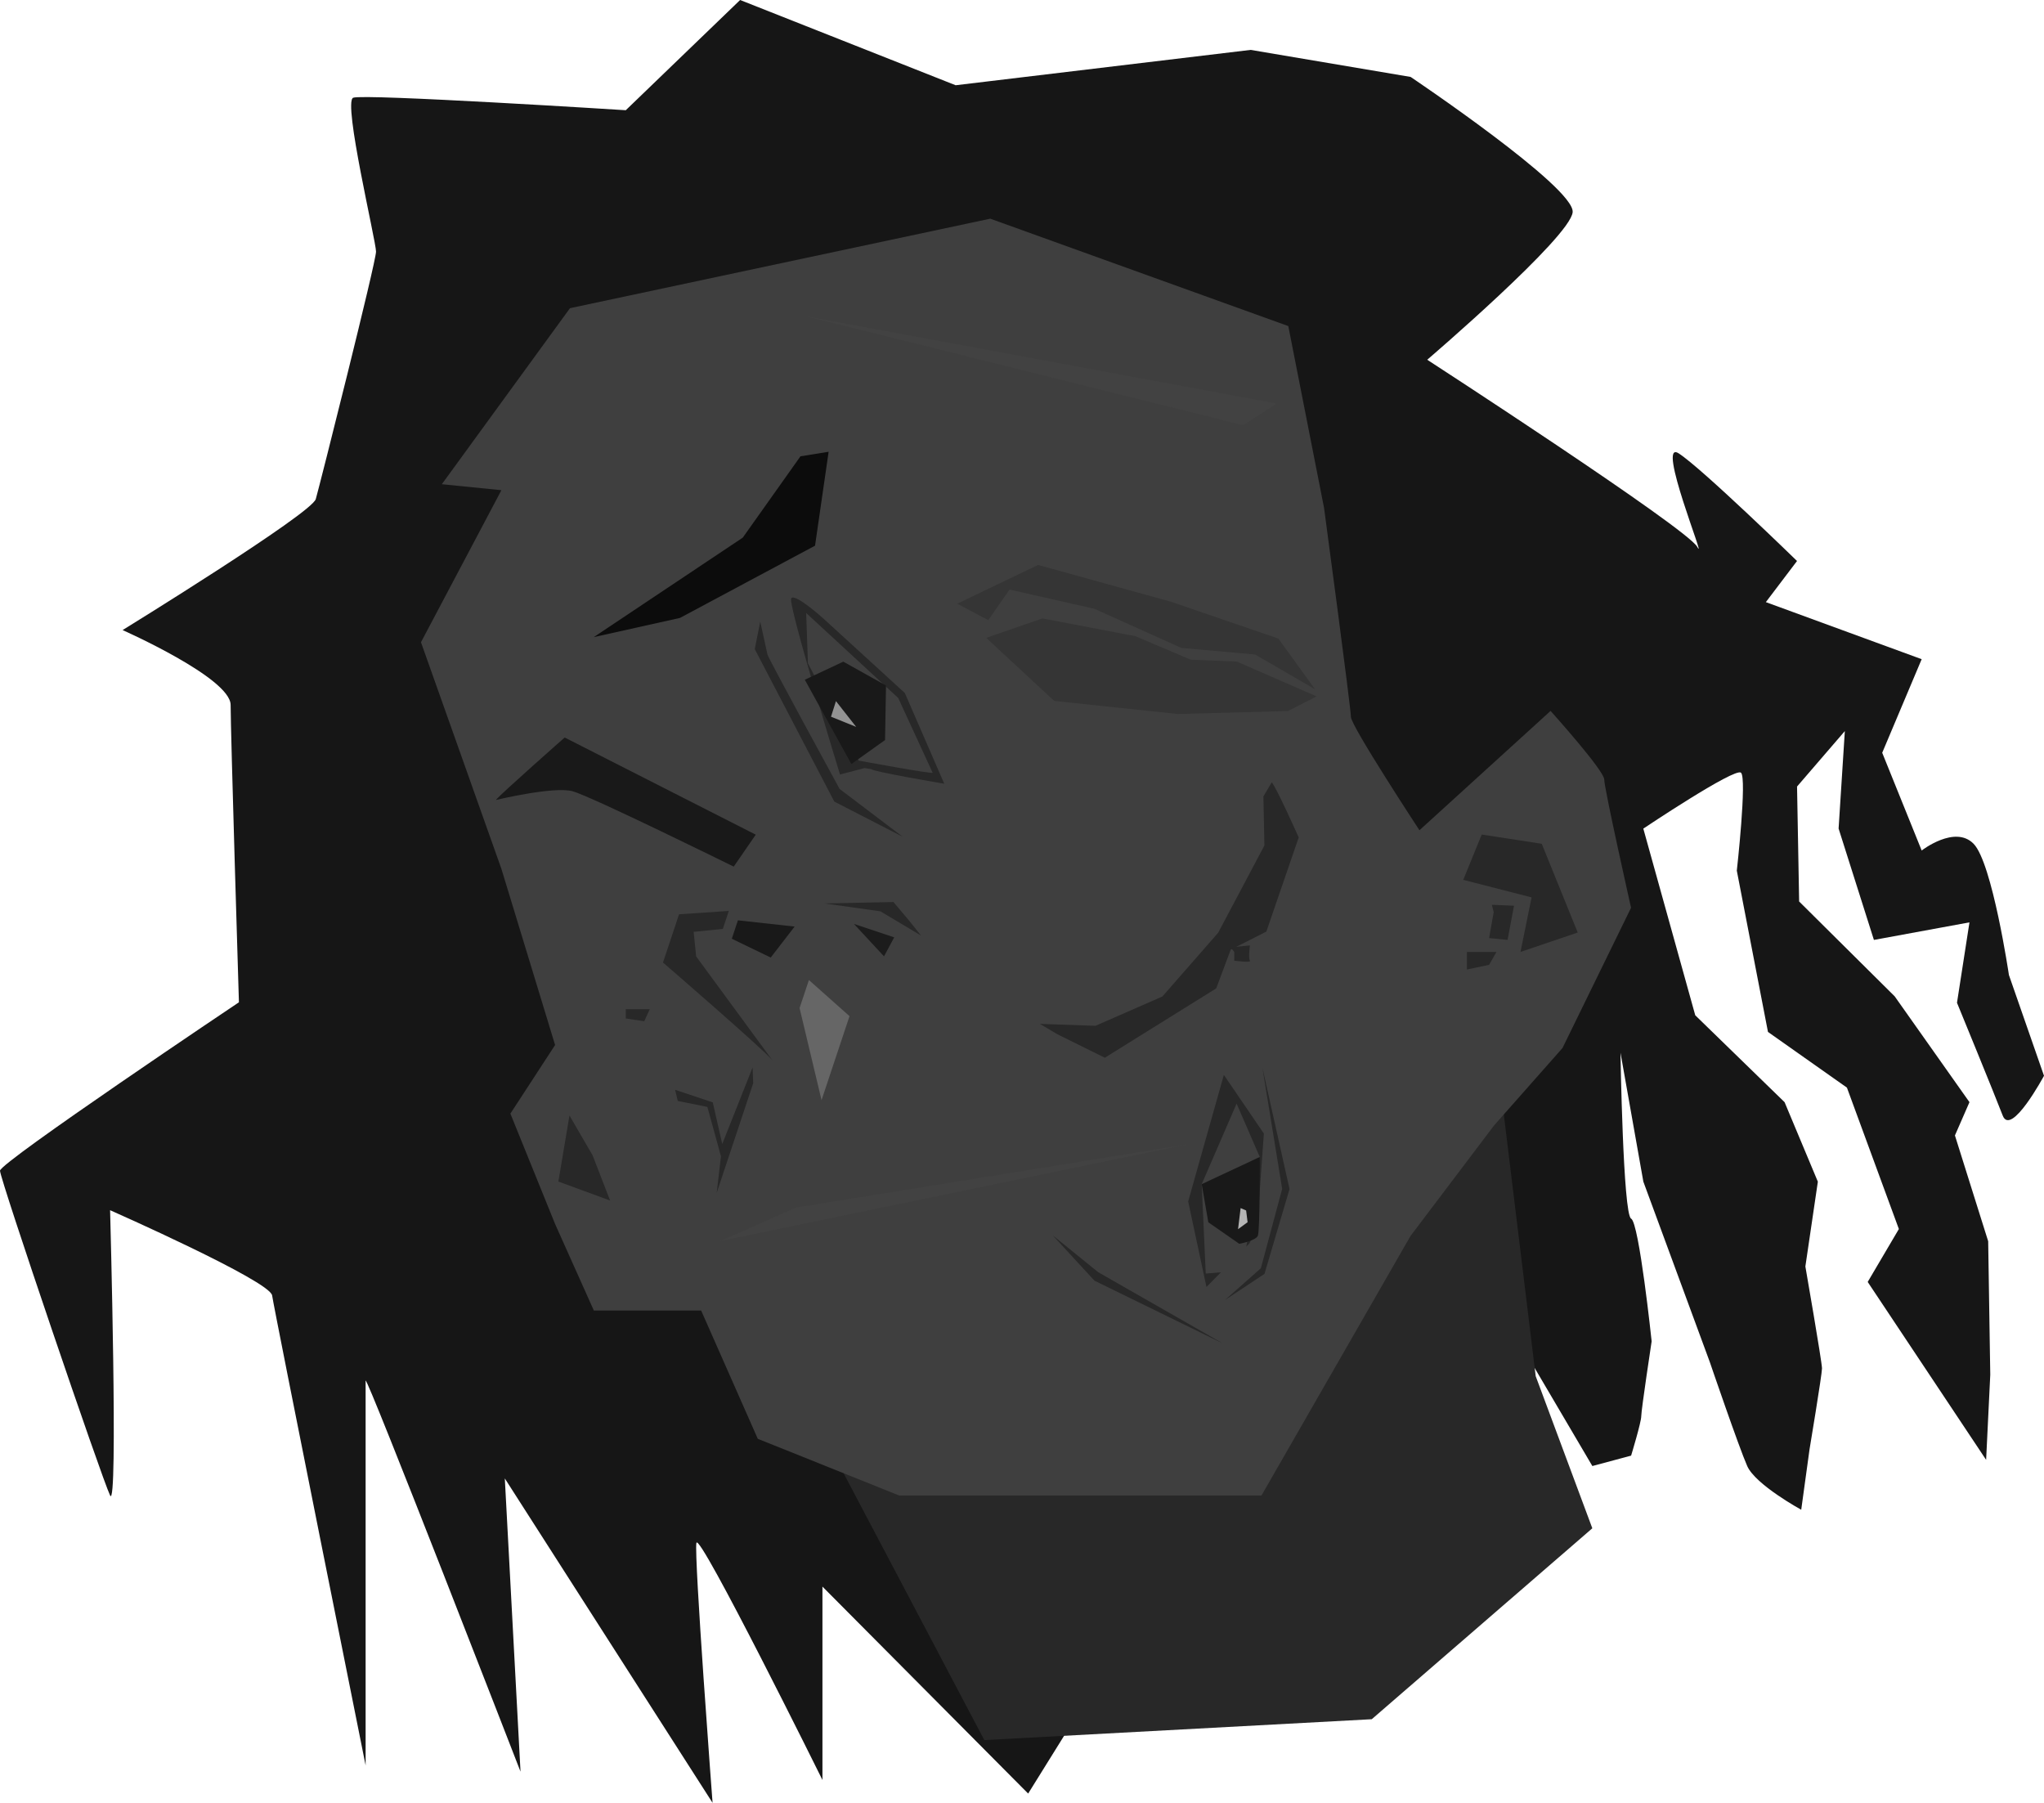
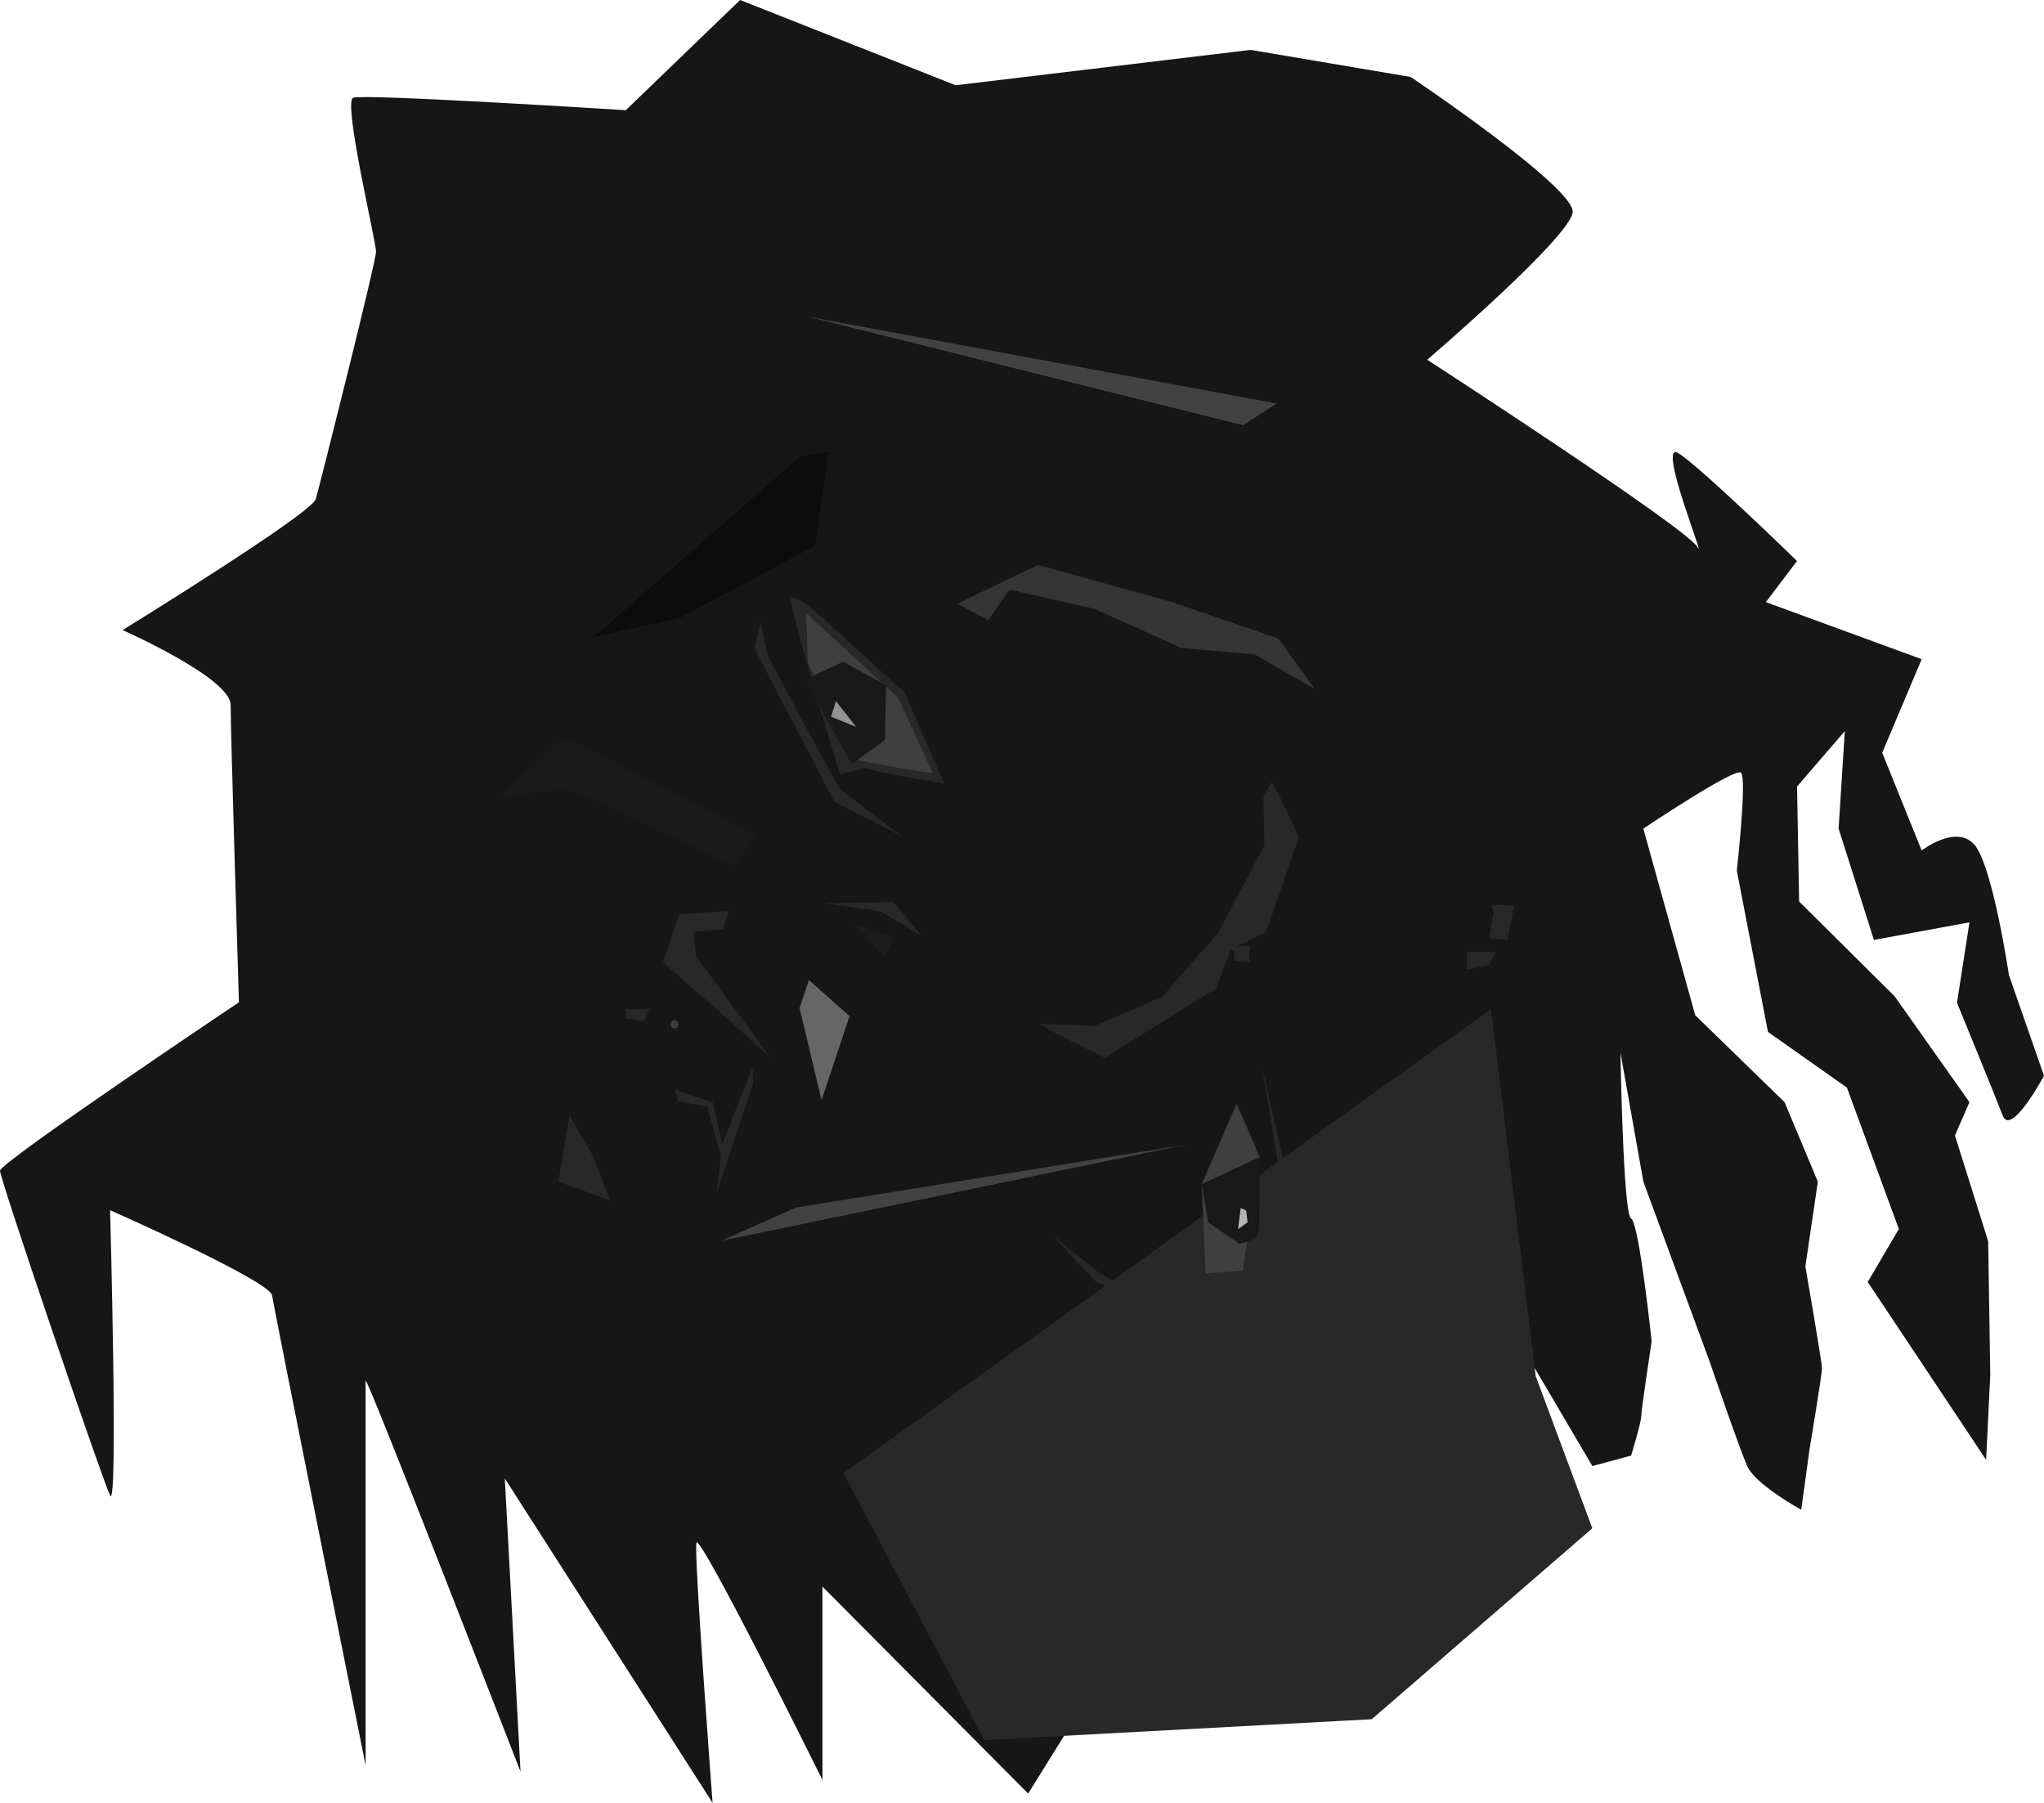
<svg xmlns="http://www.w3.org/2000/svg" width="432" height="381" viewBox="0 0 432 381" fill="none">
  <g clip-path="url(#clip0_97_121)">
    <path d="M217.293 379.021L173.824 335.292V376.158C173.824 376.158 147.724 323.427 147.185 326.061C146.646 328.694 150.602 380.989 150.602 380.989L106.692 312.435L110.011 374.397C110.011 374.397 77.273 290.026 77.273 291.781V373.077C77.273 373.077 57.955 276.842 57.513 273.761C57.072 270.68 23.268 255.746 23.268 255.746C23.268 255.746 25.022 319.618 23.268 316.027C21.514 312.435 0 249.165 0 247.404C0 245.643 50.497 211.811 50.497 211.811C50.497 211.811 48.743 154.686 48.743 148.971C48.743 143.257 25.91 133.154 25.91 133.154C25.91 133.154 65.865 108.547 66.742 105.466C67.62 102.386 79.474 55.37 79.474 53.172C79.474 50.975 72.446 21.532 74.642 20.654C76.837 19.776 132.258 23.293 132.258 23.293L156.426 0L201.976 18.015L264.327 10.545L298.137 16.259C298.137 16.259 332.824 39.552 332.382 44.825C331.941 50.097 301.645 76.023 301.645 76.023C301.645 76.023 356.527 111.617 358.723 115.575C360.918 119.534 349.941 92.724 354.773 95.799C359.605 98.874 379.801 118.553 379.801 118.553L373.214 127.245L406.147 139.304L397.806 159.08L406.147 179.734C406.147 179.734 413.175 174.267 417.124 178.317C421.074 182.368 424.588 206.051 424.588 206.051L432 227.341C432 227.341 425.029 240.33 423.27 235.74C421.51 231.151 413.61 211.914 413.61 211.914L416.247 194.92L396.052 198.632L388.589 175.099L389.907 154.496L379.806 166.217L380.248 190.509L400.443 210.554L416.247 232.918L413.175 239.952L420.203 262.315L420.644 290.519L419.767 308.505L394.739 270.909L401.326 259.728L390.348 229.843L373.661 218.076L367.075 183.997C367.075 183.997 369.27 164.416 367.952 163.291C366.633 162.167 347.315 175.11 347.315 175.11L358.293 214.559L377.175 232.924L384.203 249.722L381.566 267.639C381.566 267.639 385.08 287.851 385.08 289.171C385.08 290.49 382.443 306.308 382.443 306.308L380.689 319.05C380.689 319.05 371.03 313.778 369.276 309.819C367.522 305.86 361.371 287.845 361.371 287.845L347.321 249.711L342.488 222.465C342.488 222.465 343.033 256.641 344.736 257.525C346.438 258.408 349.075 283.451 349.075 283.451C349.075 283.451 346.879 297.954 346.879 299.268C346.879 300.582 344.736 307.616 344.736 307.616L336.544 309.813L319.994 281.69L313.167 224.903L217.304 379.026L217.293 379.021Z" fill="#161616" />
    <path d="M315.122 213.268L324.569 290.817L336.538 322.968L289.922 363.318L208.035 367.73L178.29 311.328L315.122 213.268Z" fill="#282828" />
-     <path d="M105.981 103.573L88.973 135.724L105.981 183.641L117.319 220.841L107.872 235.339L117.319 258.666L125.511 276.951H148.188L160.158 304.059L190.035 316.038H266.614L298.114 261.191L315.752 237.863L330.238 221.472L344.724 191.84C344.724 191.84 339.055 166.619 339.055 164.731C339.055 162.844 327.716 150.234 327.716 150.234L300 175.454C300 175.454 285.514 153.389 285.514 151.496C285.514 149.603 279.845 107.365 279.845 107.365L272.284 68.909L209.29 46.213L120.466 65.128L93.381 102.328L105.981 103.59V103.573Z" fill="#3F3F3F" />
    <path d="M104.794 169.057C106.061 167.56 119.349 155.856 119.349 155.856L159.728 176.389L155.073 183.142C155.073 183.142 125.001 168.3 121.011 167.21C117.021 166.12 104.794 169.063 104.794 169.063V169.057Z" fill="#191919" />
-     <path d="M175.131 95.472L172.259 115.317L143.711 130.584L125.494 134.64L156.987 113.613L169.18 96.43L175.131 95.472Z" fill="#0C0C0C" />
-     <path d="M265.806 258.787C265.812 257.301 267.119 239.556 267.119 239.556L258.663 227.158L251.12 253.899L254.989 271.971L264.098 262.728L265.806 258.787Z" fill="#282828" />
+     <path d="M175.131 95.472L172.259 115.317L143.711 130.584L125.494 134.64L169.18 96.43L175.131 95.472Z" fill="#0C0C0C" />
    <path d="M184.108 162.528C184.354 163.056 199.568 165.626 199.568 165.626L191.239 146.453L173.927 130.63C173.927 130.63 167.942 125.242 167.214 126.447C166.486 127.652 177.532 163.67 177.532 163.67L182.72 162.316L184.113 162.528H184.108Z" fill="#282828" />
    <path d="M197.109 163.291C197.023 163.624 181.488 160.733 181.488 160.733L170.757 140.176L170.384 129.545L189.84 147.503L197.109 163.291Z" fill="#3F3F3F" />
    <path d="M190.815 176.848L176.335 169.401L159.516 137.17L160.679 131.375C160.679 131.375 162.038 137.497 162.193 138.289C162.347 139.081 177.447 166.722 177.447 166.722L190.809 176.848H190.815Z" fill="#282828" />
    <path d="M266.253 244.501L261.358 233.222L253.98 250.244L254.834 269.137L262.665 268.488L266.253 244.501Z" fill="#3F3F3F" />
    <path d="M266.798 225.58L272.542 251.277L267.251 269.205L258.898 274.73L266.482 268.018L270.988 251.242L266.798 225.58Z" fill="#282828" />
    <path d="M266.253 244.501L253.98 250.244L255.379 258.305L261.919 262.849C261.919 262.849 265.382 262.223 265.846 261.145C266.31 260.066 266.253 244.501 266.253 244.501Z" fill="#191919" />
    <path d="M263.37 255.809L262.206 255.304L261.662 259.756L263.679 258.288L263.37 255.809Z" fill="#B5B5B5" />
    <path d="M179.94 161.461L187.054 156.395L187.26 144.869L178.232 139.826L170.092 143.647L179.94 161.461Z" fill="#191919" />
    <path d="M175.635 151.461L180.949 153.607L176.679 148.168L175.635 151.461Z" fill="#939393" />
    <path d="M268.781 165.334C269.595 166.045 274.485 176.969 274.485 176.969L267.641 196.871L260.108 200.686L257.047 208.873L233.504 223.526L223.478 218.569L219.775 216.372L231.521 216.785L245.668 210.589L257.46 197.112L267.233 178.673L267.021 168.306L268.776 165.334H268.781Z" fill="#282828" />
    <path d="M202.308 127.583L219.402 119.385L247.537 127.182L270.18 134.944L277.941 145.673L265.273 138.318L249.675 136.923L231.308 128.656L213.372 124.594L208.866 131.049L202.308 127.583Z" fill="#353535" />
-     <path d="M208.436 134.795L222.807 148.128L248.936 150.888L272.215 150.262L278.263 147.164L261.398 139.804L251.676 139.413L239.953 134.439L220.308 130.687L208.436 134.795Z" fill="#353535" />
-     <path d="M313.162 176.361L309.258 185.936L323.698 189.642L321.359 201.168L333.454 197.066L325.847 178.317L313.162 176.361Z" fill="#282828" />
    <path d="M315.695 192.769L314.721 198.237L318.624 198.627L319.989 191.404L315.305 191.208L315.695 192.769Z" fill="#282828" />
    <path d="M310.037 201.168V204.88L314.721 203.899L316.28 201.168H310.037Z" fill="#282828" />
    <path d="M260.859 201.168V203.021C260.859 203.021 264.568 203.509 264.178 203.021C263.788 202.534 264.178 199.797 264.178 199.797L260.079 200.187L260.859 201.163V201.168Z" fill="#282828" />
    <path d="M132.258 213.268V215.23L136.162 215.815L137.331 213.268H132.258Z" fill="#282828" />
    <path d="M120.358 235.735L118.013 249.699L128.945 253.704L125.236 244.134L120.358 235.735Z" fill="#282828" />
-     <path d="M162.892 202.356L167.948 195.81L155.962 194.49L154.666 198.38L162.892 202.356Z" fill="#191919" />
    <path d="M186.836 202.103L188.992 198.087L180.479 195.248L186.836 202.103Z" fill="#1C1C1C" />
    <path d="M258.411 283.887L232.094 268.844L222.492 261.059L231.314 270.64L258.411 283.887Z" fill="#282828" />
    <path d="M163.265 224.094C161.843 222.178 140.123 203.406 140.123 203.406L143.517 193.217L154.036 192.505L152.774 196.303L146.601 196.923L147.134 202.121L163.265 224.094Z" fill="#282828" />
    <path d="M174.305 190.927L186.091 192.591L194.672 197.72L192.202 194.634L188.831 190.623L174.305 190.927Z" fill="#282828" />
    <path d="M173.634 232.493L179.545 214.742L170.963 207.106L168.991 213.033L173.634 232.493Z" fill="#666666" />
    <path d="M151.485 252.063L154.316 243.549L159.189 228.913L159.063 225.58L152.648 241.765L150.642 232.964L142.68 230.307L143.253 232.66L149.501 233.922L152.373 244.363L151.479 252.068L151.485 252.063Z" fill="#282828" />
    <path d="M170.51 66.873L269.818 85.272L262.739 89.856L170.51 66.873Z" fill="#424242" />
    <path d="M168.401 255.121L152.333 262.241L250.655 241.891L167.444 255.321" fill="#424242" />
    <path d="M142.559 217.33C143.666 217.33 143.666 215.609 142.559 215.609C141.453 215.609 141.453 217.33 142.559 217.33Z" fill="#3F3F3F" />
  </g>
  <defs>
    <clipPath id="clip0_97_121">
      <rect width="432" height="381" fill="white" />
    </clipPath>
  </defs>
</svg>